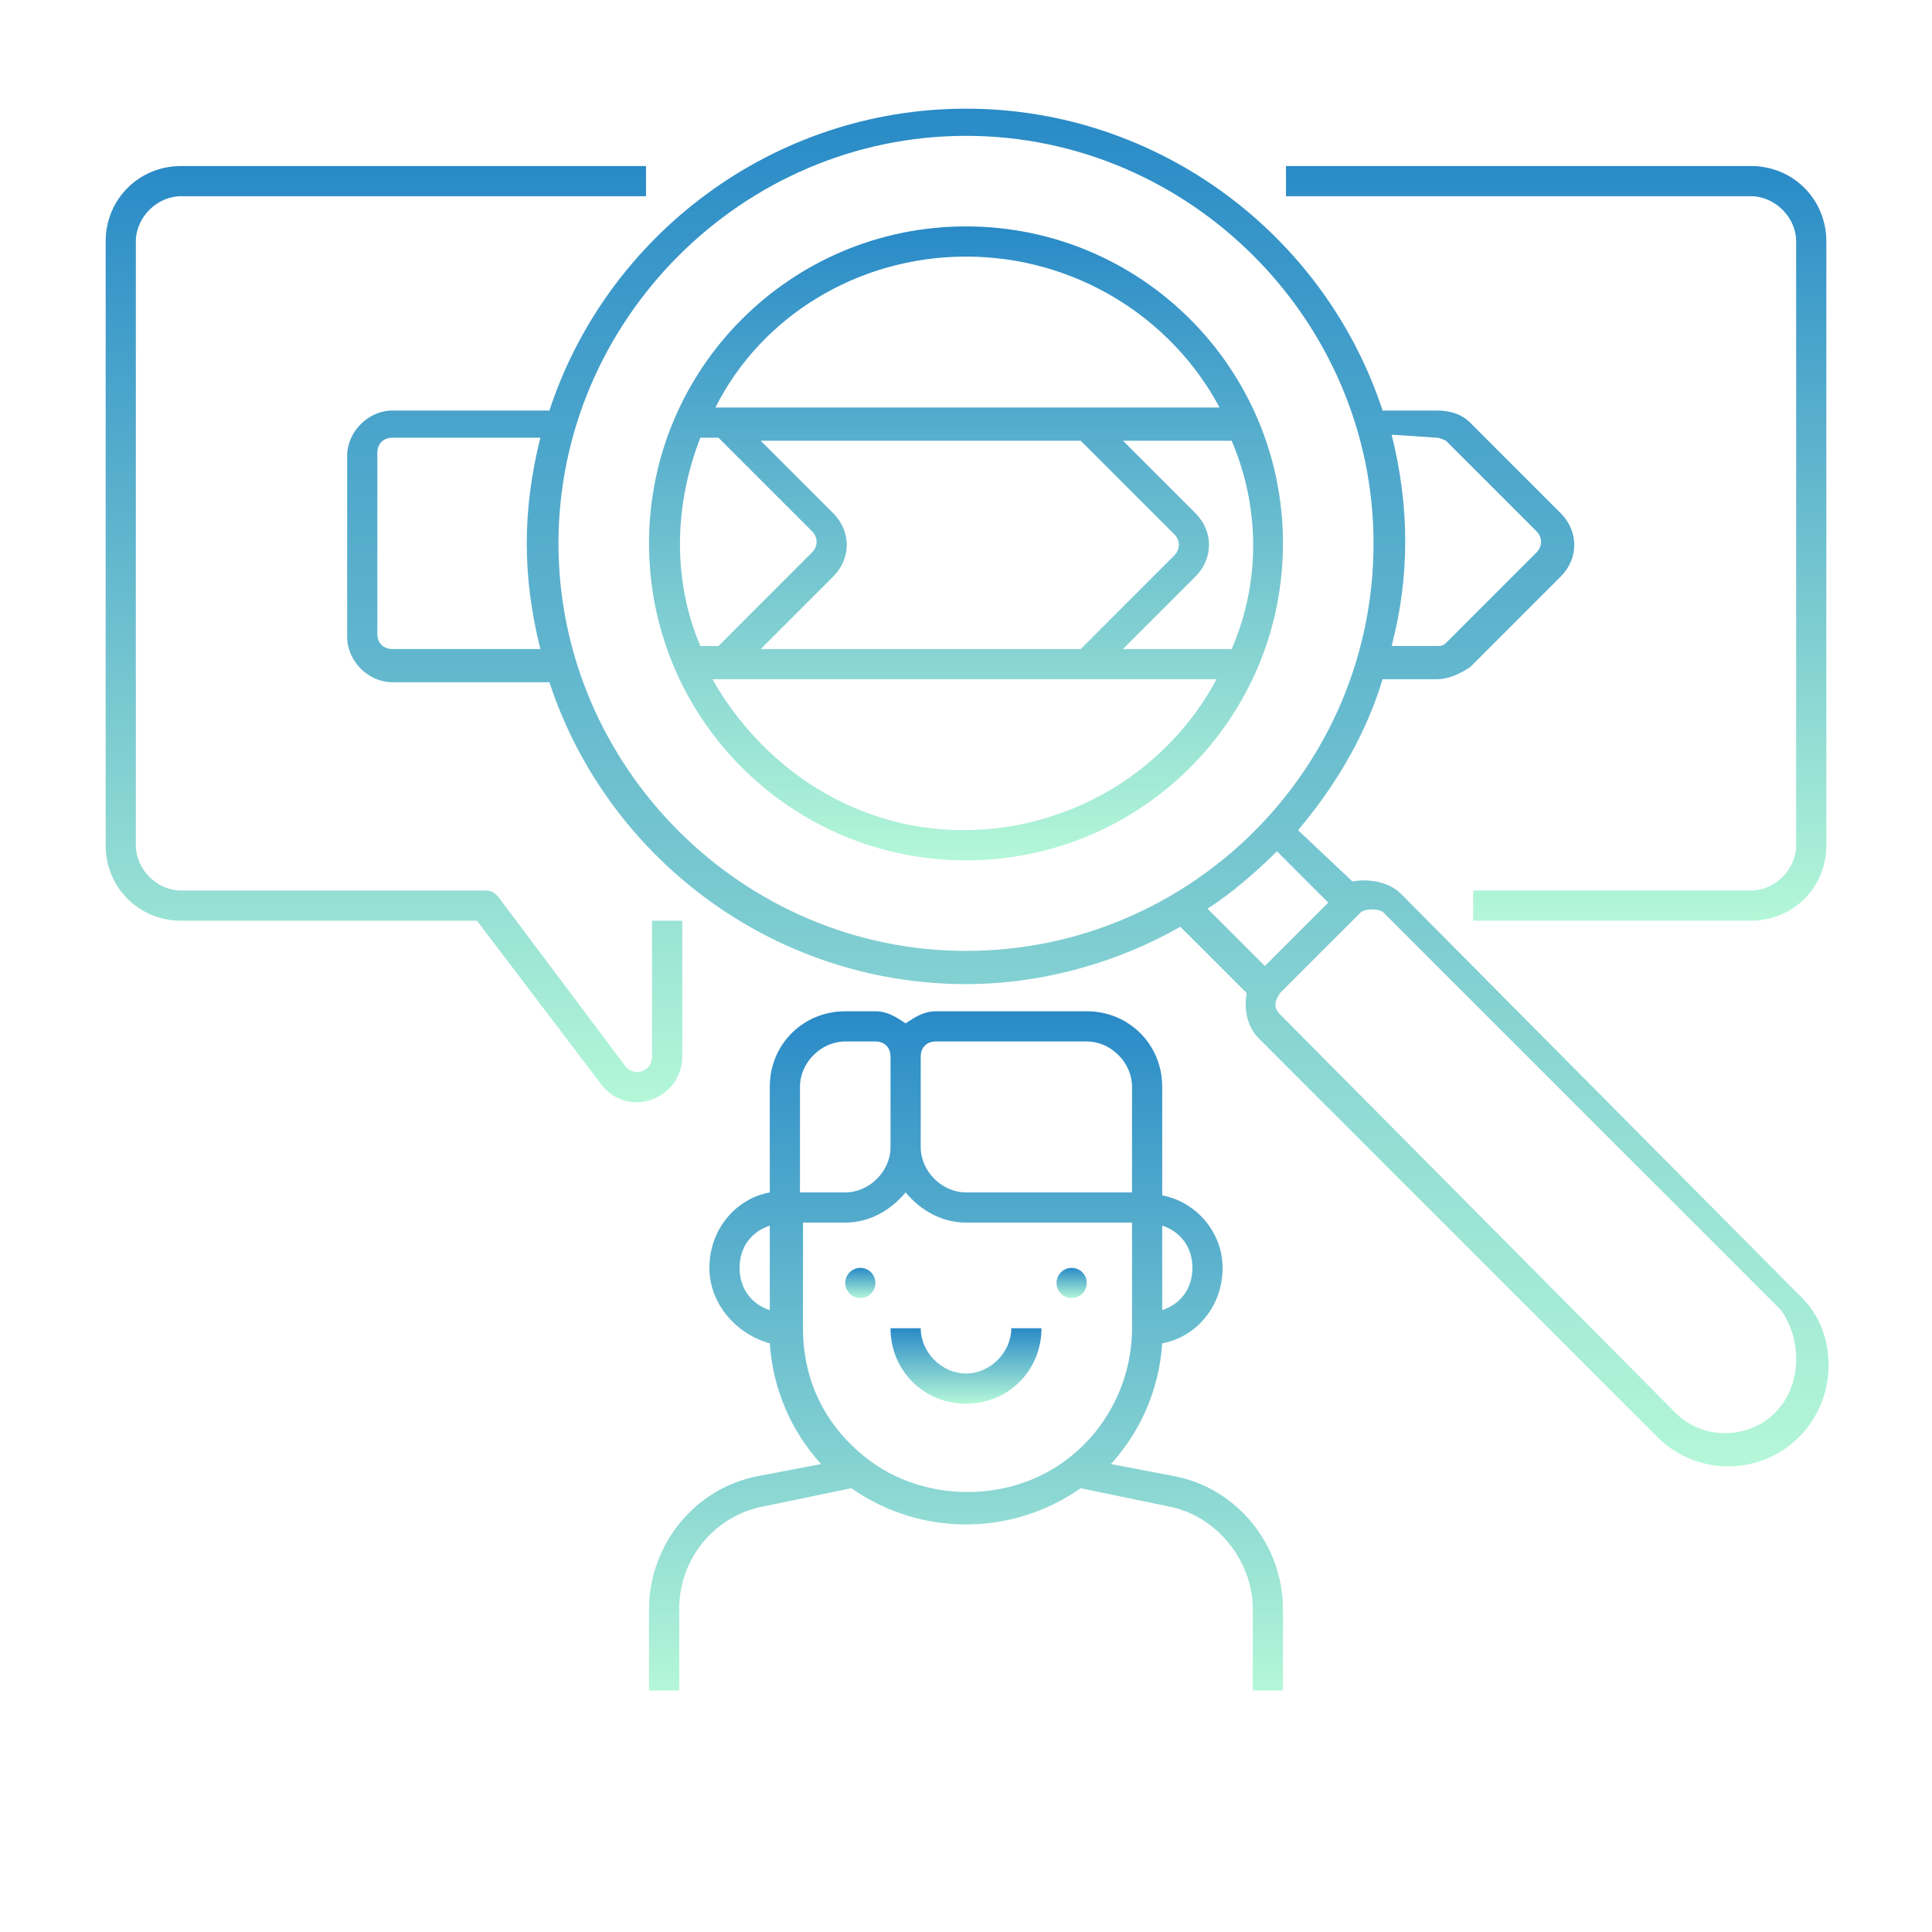
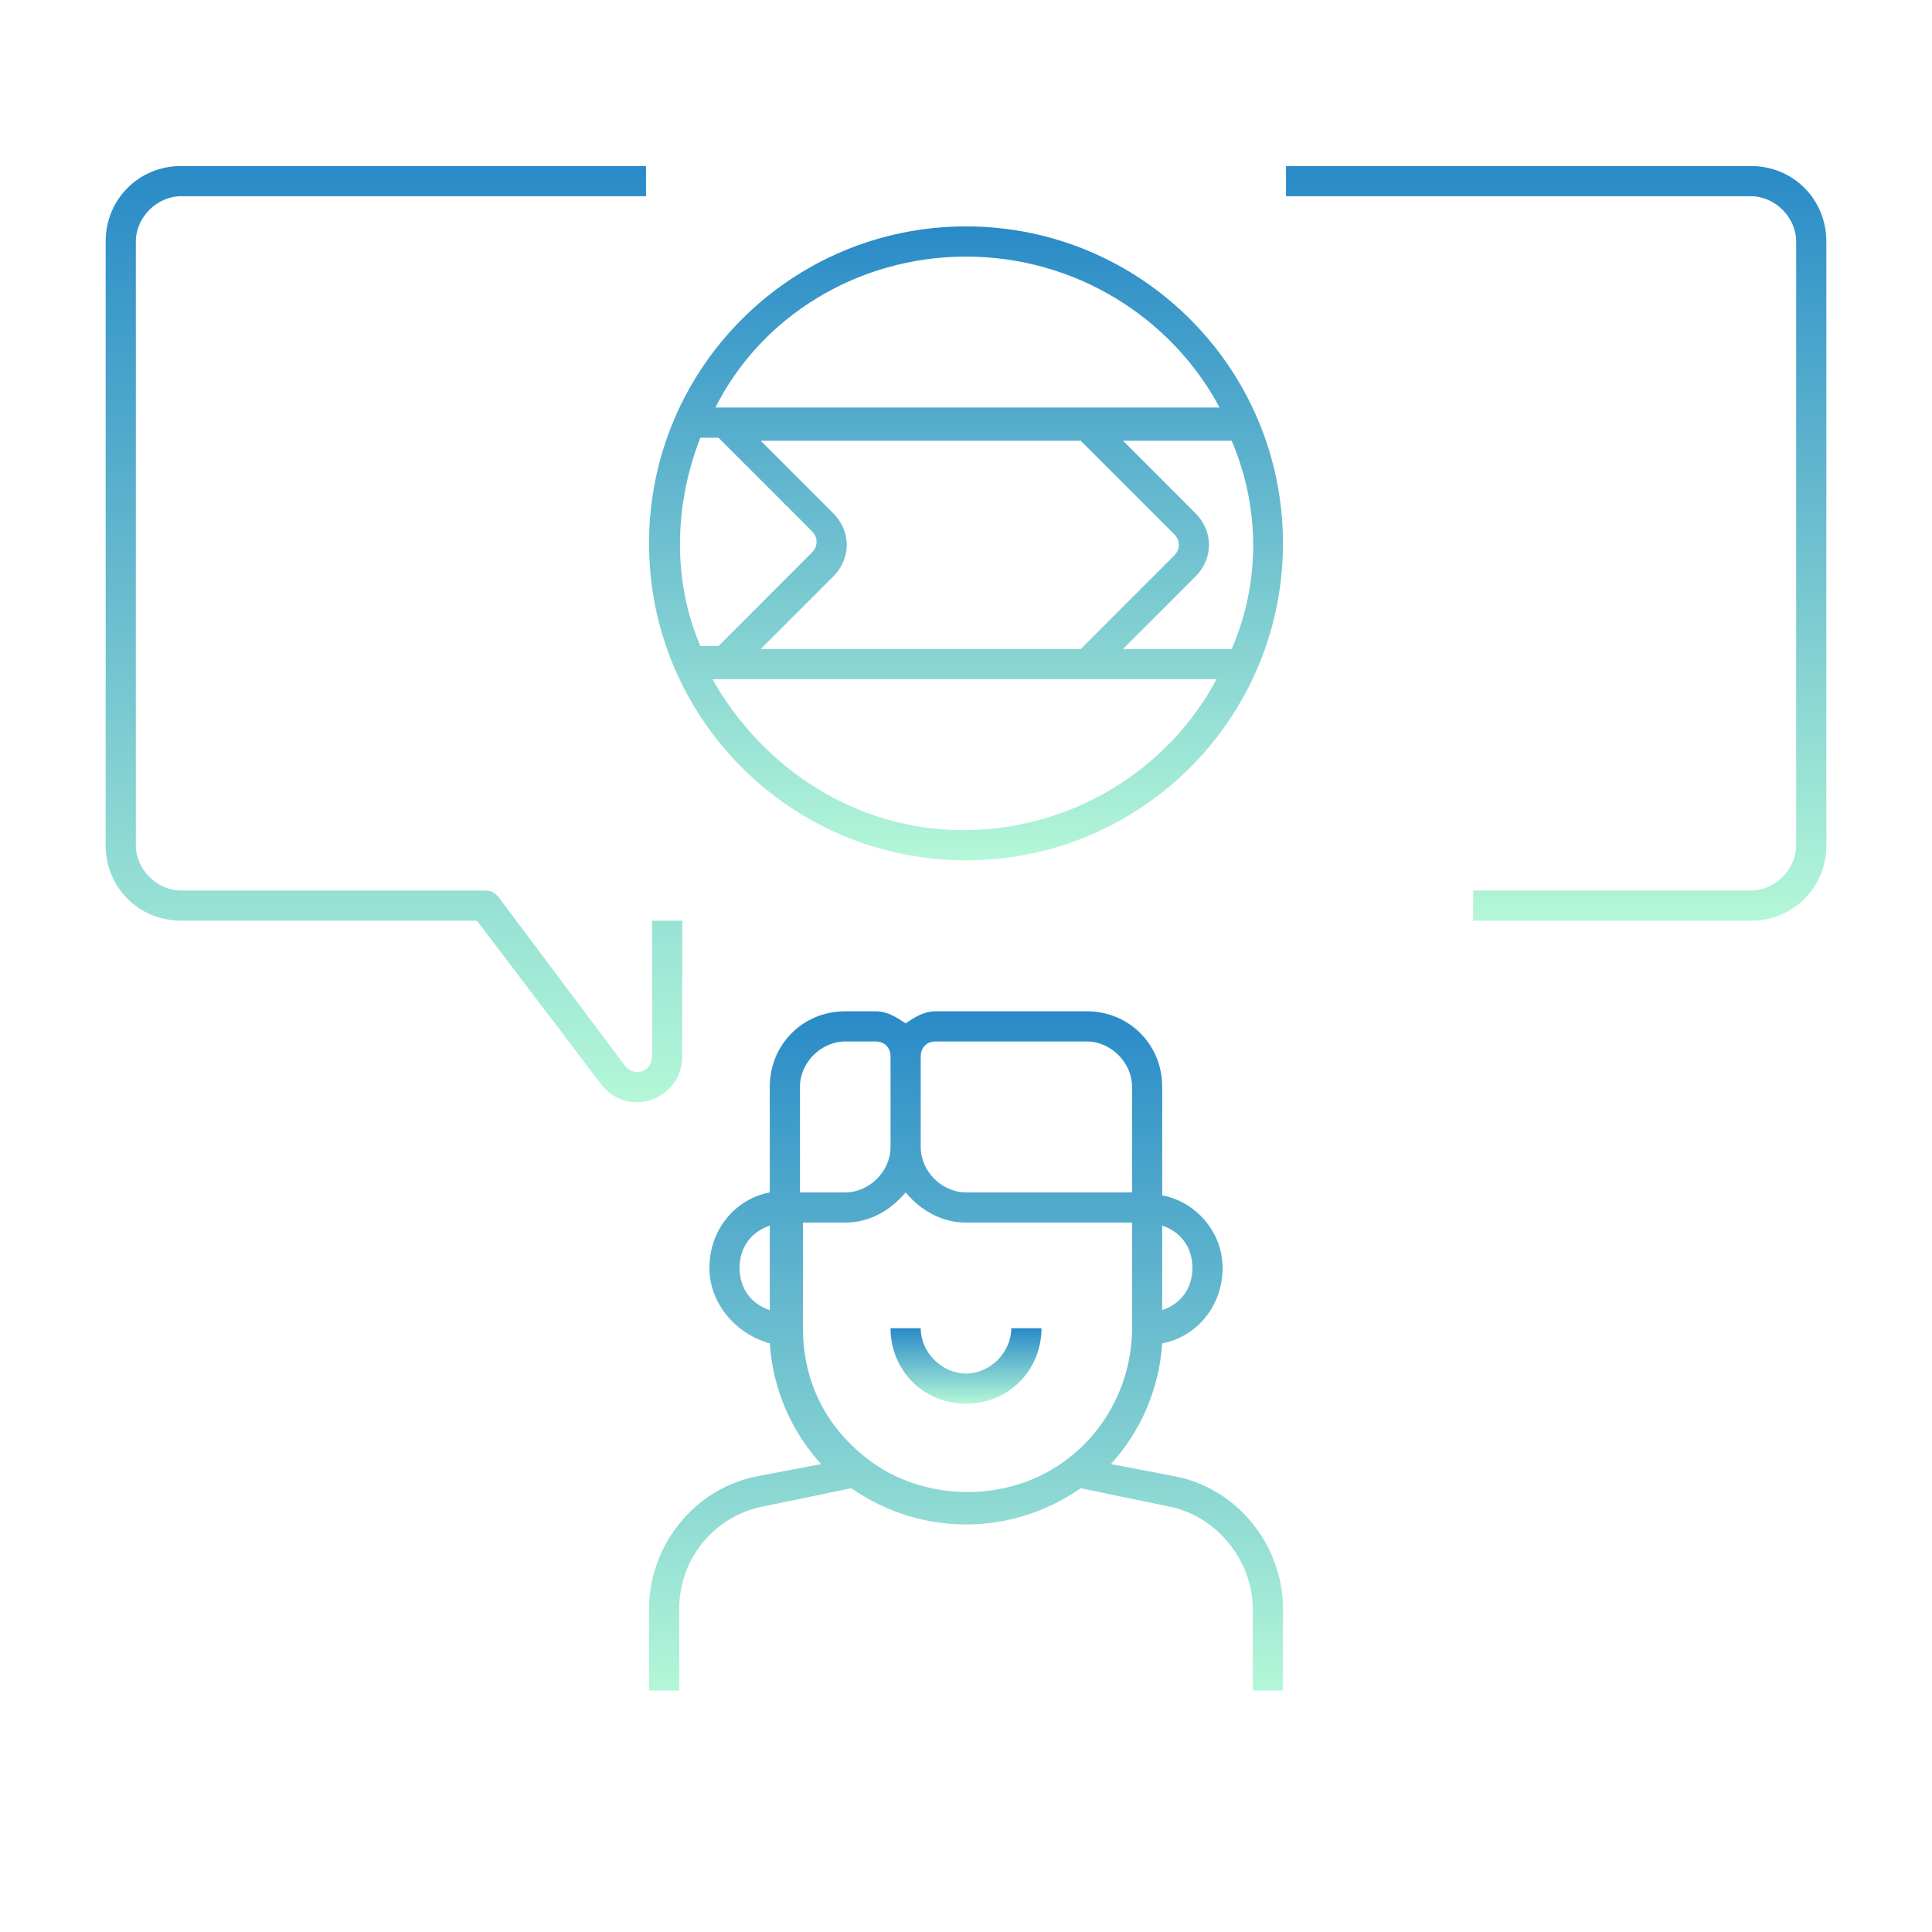
<svg xmlns="http://www.w3.org/2000/svg" version="1.1" id="Layer_1" x="0px" y="0px" viewBox="0 0 64 64" style="enable-background:new 0 0 64 64;" xml:space="preserve">
  <style type="text/css">
	.st0{display:none;}
	.st1{display:inline;}
	.st2{fill:#FF0000;}
	.st3{fill:#4600F0;}
	.st4{fill:#F0C800;}
	.st5{fill:#00F096;}
	.st6{fill:url(#SVGID_1_);}
	.st7{fill:url(#SVGID_00000157274682361833830440000009485314725485302927_);}
	.st8{fill:url(#SVGID_00000147184530338058745610000014383435834196807313_);}
	.st9{fill:url(#SVGID_00000132078167300287681570000017898150693671619503_);}
	.st10{fill:url(#SVGID_00000047760184859711349730000003556477742105181836_);}
	.st11{fill:url(#SVGID_00000135652216226682438890000000522567142375428022_);}
	.st12{fill:url(#SVGID_00000052105811622769987560000017052197628170730163_);}
	.st13{fill:url(#SVGID_00000129187282211116007950000012806981702164815269_);}
</style>
  <g id="Grids" class="st0">
    <g id="Grid_63_" class="st1">
      <g>
        <path class="st2" d="M51.9,4.1v55.8H12.1V4.1H51.9 M52,4H12v56h40V4L52,4z" />
      </g>
      <g>
-         <path class="st3" d="M59.9,12.1v39.8H4.1V12.1H59.9 M60,12H4v40h56V12L60,12z" />
-       </g>
+         </g>
      <g>
        <path class="st4" d="M55.9,8.1v47.8H8.1V8.1H55.9 M56,8H8v48h48V8L56,8z" />
      </g>
      <g>
-         <path class="st5" d="M32,6.1c14.3,0,25.9,11.6,25.9,25.9S46.3,57.9,32,57.9S6.1,46.3,6.1,32S17.7,6.1,32,6.1 M32,6     C17.6,6,6,17.6,6,32s11.6,26,26,26s26-11.6,26-26S46.4,6,32,6L32,6z" />
-       </g>
+         </g>
    </g>
  </g>
  <g id="Captions">
</g>
  <g id="Icons">
    <linearGradient id="SVGID_1_" gradientUnits="userSpaceOnUse" x1="13" y1="36.503" x2="13" y2="5.5">
      <stop offset="0" style="stop-color:#B4F7D8" />
      <stop offset="1" style="stop-color:#298AC7" />
    </linearGradient>
    <path class="st6" d="M15.8,30.5l4.1,5.4c0.9,1.2,2.7,0.5,2.7-0.9v-4.5h-1V35c0,0.5-0.6,0.7-0.9,0.3l-4.2-5.6   c-0.1-0.1-0.2-0.2-0.4-0.2H6c-0.8,0-1.5-0.7-1.5-1.5V8c0-0.8,0.7-1.5,1.5-1.5h15.4v-1H6C4.6,5.5,3.5,6.6,3.5,8v20   c0,1.4,1.1,2.5,2.5,2.5H15.8z" />
    <linearGradient id="SVGID_00000068675296456473051270000003115370699900879548_" gradientUnits="userSpaceOnUse" x1="51.53" y1="30.5" x2="51.53" y2="5.5">
      <stop offset="0" style="stop-color:#B4F7D8" />
      <stop offset="1" style="stop-color:#298AC7" />
    </linearGradient>
    <path style="fill:url(#SVGID_00000068675296456473051270000003115370699900879548_);" d="M58,29.5h-9.2v1H58c1.4,0,2.5-1.1,2.5-2.5   V8c0-1.4-1.1-2.5-2.5-2.5H42.6v1H58c0.8,0,1.5,0.7,1.5,1.5v20C59.5,28.8,58.8,29.5,58,29.5z" />
    <linearGradient id="SVGID_00000142887261476978952870000003678852716460636583_" gradientUnits="userSpaceOnUse" x1="36.001" y1="48.494" x2="36.001" y2="3.5">
      <stop offset="0" style="stop-color:#B4F7D8" />
      <stop offset="1" style="stop-color:#298AC7" />
    </linearGradient>
-     <path style="fill:url(#SVGID_00000142887261476978952870000003678852716460636583_);" d="M46.4,29.6c-0.4-0.4-1.1-0.5-1.6-0.4   L43,27.5c1.1-1.3,2.2-3,2.8-5h1.8c0.4,0,0.8-0.2,1.1-0.4l3-3c0.6-0.6,0.6-1.5,0-2.1l-3-3c-0.3-0.3-0.7-0.4-1.1-0.4h-1.8   c-1.9-5.8-7.4-10-13.8-10s-11.9,4.2-13.8,10H13c-0.8,0-1.5,0.7-1.5,1.5v6c0,0.8,0.7,1.5,1.5,1.5h5.2c1.9,5.8,7.4,10,13.8,10   c2.5,0,5-0.7,7.1-1.9l2.2,2.2c-0.1,0.5,0,1.1,0.4,1.5l13.2,13.2c1.3,1.3,3.4,1.3,4.7,0c1.3-1.3,1.3-3.5,0-4.7L46.4,29.6z    M42.3,28.2c0,0,1.7,1.7,1.7,1.7L41.9,32L40,30.1C40.8,29.6,41.7,28.8,42.3,28.2z M47.6,14.5c0.1,0,0.3,0.1,0.3,0.1l3,3   c0.2,0.2,0.2,0.5,0,0.7l-3,3c-0.1,0.1-0.2,0.1-0.3,0.1h-1.5c0.6-2.3,0.6-4.6,0-7L47.6,14.5L47.6,14.5z M13,21.5   c-0.3,0-0.5-0.2-0.5-0.5v-6c0-0.3,0.2-0.5,0.5-0.5h4.9c-0.6,2.4-0.6,4.6,0,7H13z M18.5,18c0-7.4,6.1-13.5,13.5-13.5   S45.5,10.6,45.5,18c0,7.5-6.1,13.5-13.5,13.5C24.6,31.5,18.5,25.4,18.5,18z M58.8,46.8c-0.9,0.9-2.4,0.9-3.3,0L42.4,33.6   c-0.2-0.2-0.2-0.4,0-0.7c0,0-0.1,0.1,2.7-2.7c0,0,0,0,0,0c0.2-0.1,0.5-0.1,0.7,0l13.2,13.2c0,0,0,0,0,0   C59.7,44.4,59.7,45.9,58.8,46.8z" />
    <linearGradient id="SVGID_00000004533130134962943930000011014637110188964761_" gradientUnits="userSpaceOnUse" x1="32" y1="56" x2="32" y2="33.5">
      <stop offset="0" style="stop-color:#B4F7D8" />
      <stop offset="1" style="stop-color:#298AC7" />
    </linearGradient>
    <path style="fill:url(#SVGID_00000004533130134962943930000011014637110188964761_);" d="M25.1,48.9c-2.1,0.4-3.6,2.3-3.6,4.4V56h1   v-2.7c0-1.7,1.2-3.1,2.8-3.4l2.9-0.6c2.3,1.6,5.3,1.6,7.6,0l2.9,0.6c1.6,0.3,2.8,1.8,2.8,3.4V56h1v-2.7c0-2.1-1.5-4-3.6-4.4   l-2.1-0.4c1-1.1,1.6-2.5,1.7-4c1.1-0.2,2-1.2,2-2.5c0-1.2-0.9-2.2-2-2.4c0-1.3,0-2.2,0-3.6c0-1.4-1.1-2.5-2.5-2.5h-5   c-0.4,0-0.7,0.2-1,0.4c-0.3-0.2-0.6-0.4-1-0.4h-1c-1.4,0-2.5,1.1-2.5,2.5c0,1.3,0,2.2,0,3.5c-1.1,0.2-2,1.2-2,2.5   c0,1.2,0.9,2.2,2,2.5c0.1,1.5,0.7,2.9,1.7,4L25.1,48.9z M39.5,42c0,0.7-0.4,1.2-1,1.4v-2.8C39.1,40.8,39.5,41.3,39.5,42z M31,34.5   h5c0.8,0,1.5,0.7,1.5,1.5c0,2,0,1.5,0,3.5H32c-0.8,0-1.5-0.7-1.5-1.5v-3C30.5,34.7,30.7,34.5,31,34.5z M26.5,36   c0-0.8,0.7-1.5,1.5-1.5h1c0.3,0,0.5,0.2,0.5,0.5v3c0,0.8-0.7,1.5-1.5,1.5h-1.5C26.5,37.5,26.5,38,26.5,36z M24.5,42   c0-0.7,0.4-1.2,1-1.4v2.8C24.9,43.2,24.5,42.7,24.5,42z M26.5,40.5H28c0.8,0,1.5-0.4,2-1c0.5,0.6,1.2,1,2,1h5.5V44   c0,1.7-0.8,3.3-2.1,4.3c-1.9,1.5-4.8,1.5-6.7,0c-1.4-1.1-2.1-2.6-2.1-4.3V40.5z" />
    <linearGradient id="SVGID_00000060031637927823978480000013529855908999234727_" gradientUnits="userSpaceOnUse" x1="32" y1="46.5" x2="32" y2="44">
      <stop offset="0" style="stop-color:#B4F7D8" />
      <stop offset="1" style="stop-color:#298AC7" />
    </linearGradient>
    <path style="fill:url(#SVGID_00000060031637927823978480000013529855908999234727_);" d="M32,46.5c1.4,0,2.5-1.1,2.5-2.5h-1   c0,0.8-0.7,1.5-1.5,1.5s-1.5-0.7-1.5-1.5h-1C29.5,45.4,30.6,46.5,32,46.5z" />
    <linearGradient id="SVGID_00000132048197360586637670000004438606109125781661_" gradientUnits="userSpaceOnUse" x1="28.5" y1="43" x2="28.5" y2="42">
      <stop offset="0" style="stop-color:#B4F7D8" />
      <stop offset="1" style="stop-color:#298AC7" />
    </linearGradient>
-     <circle style="fill:url(#SVGID_00000132048197360586637670000004438606109125781661_);" cx="28.5" cy="42.5" r="0.5" />
    <linearGradient id="SVGID_00000013181729468848159210000015679470550039327897_" gradientUnits="userSpaceOnUse" x1="35.5" y1="43" x2="35.5" y2="42">
      <stop offset="0" style="stop-color:#B4F7D8" />
      <stop offset="1" style="stop-color:#298AC7" />
    </linearGradient>
-     <circle style="fill:url(#SVGID_00000013181729468848159210000015679470550039327897_);" cx="35.5" cy="42.5" r="0.5" />
    <linearGradient id="SVGID_00000168807194152442243960000001642264980039071143_" gradientUnits="userSpaceOnUse" x1="32.005" y1="28.49" x2="32.005" y2="7.5">
      <stop offset="0" style="stop-color:#B4F7D8" />
      <stop offset="1" style="stop-color:#298AC7" />
    </linearGradient>
    <path style="fill:url(#SVGID_00000168807194152442243960000001642264980039071143_);" d="M42.5,18c0-5.8-4.7-10.5-10.5-10.5   c-5.8,0-10.5,4.7-10.5,10.5c0,5.8,4.7,10.5,10.5,10.5C37.8,28.5,42.5,23.8,42.5,18z M40.8,21.5h-3.6l2.4-2.4c0.6-0.6,0.6-1.5,0-2.1   l-2.4-2.4h3.6C41.7,16.7,41.8,19.2,40.8,21.5z M25.2,21.5l2.4-2.4c0.6-0.6,0.6-1.5,0-2.1l-2.4-2.4h10.6l3.1,3.1   c0.2,0.2,0.2,0.5,0,0.7l-3.1,3.1H25.2z M32,8.5c3.6,0,6.8,2,8.4,5c-20,0-12.2,0-16.7,0C25.2,10.5,28.4,8.5,32,8.5z M23.2,14.5h0.6   l3.1,3.1c0.2,0.2,0.2,0.5,0,0.7l-3.1,3.1h-0.6C22.3,19.3,22.3,16.8,23.2,14.5z M23.6,22.5c6.1,0,2.3,0,16.7,0c-1.6,3-4.8,5-8.4,5   C28.4,27.5,25.3,25.5,23.6,22.5z" />
  </g>
</svg>